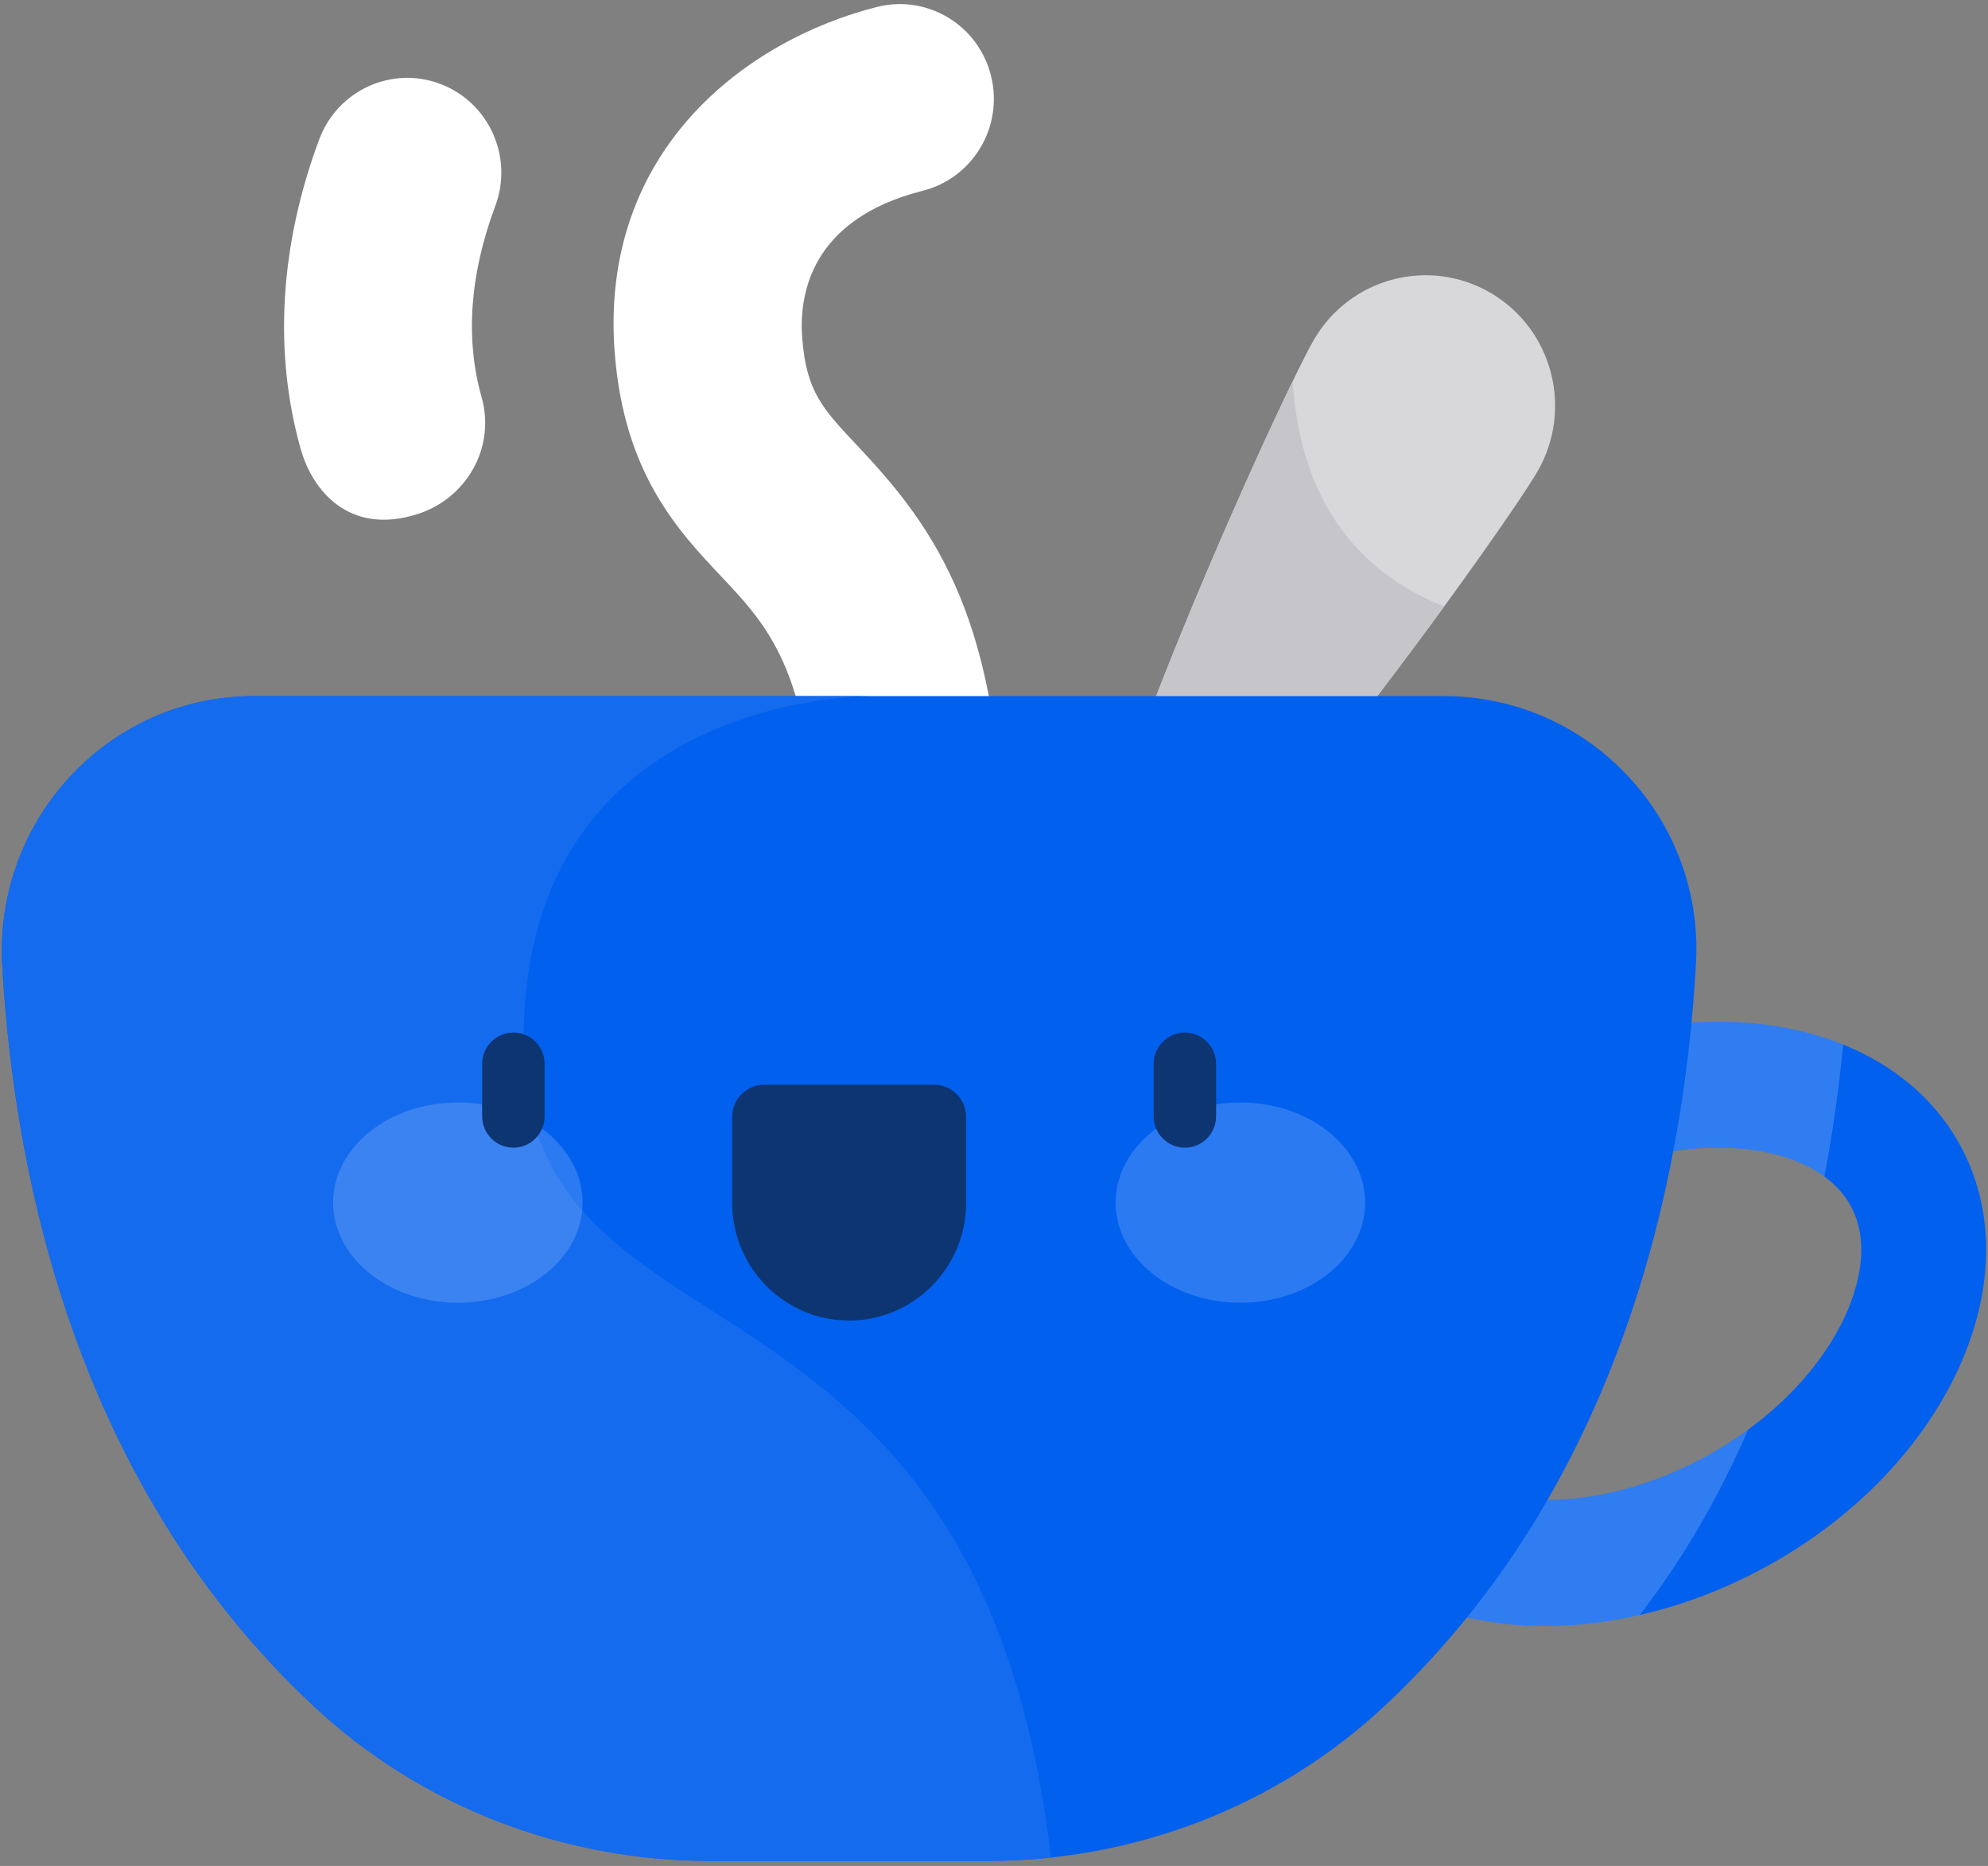
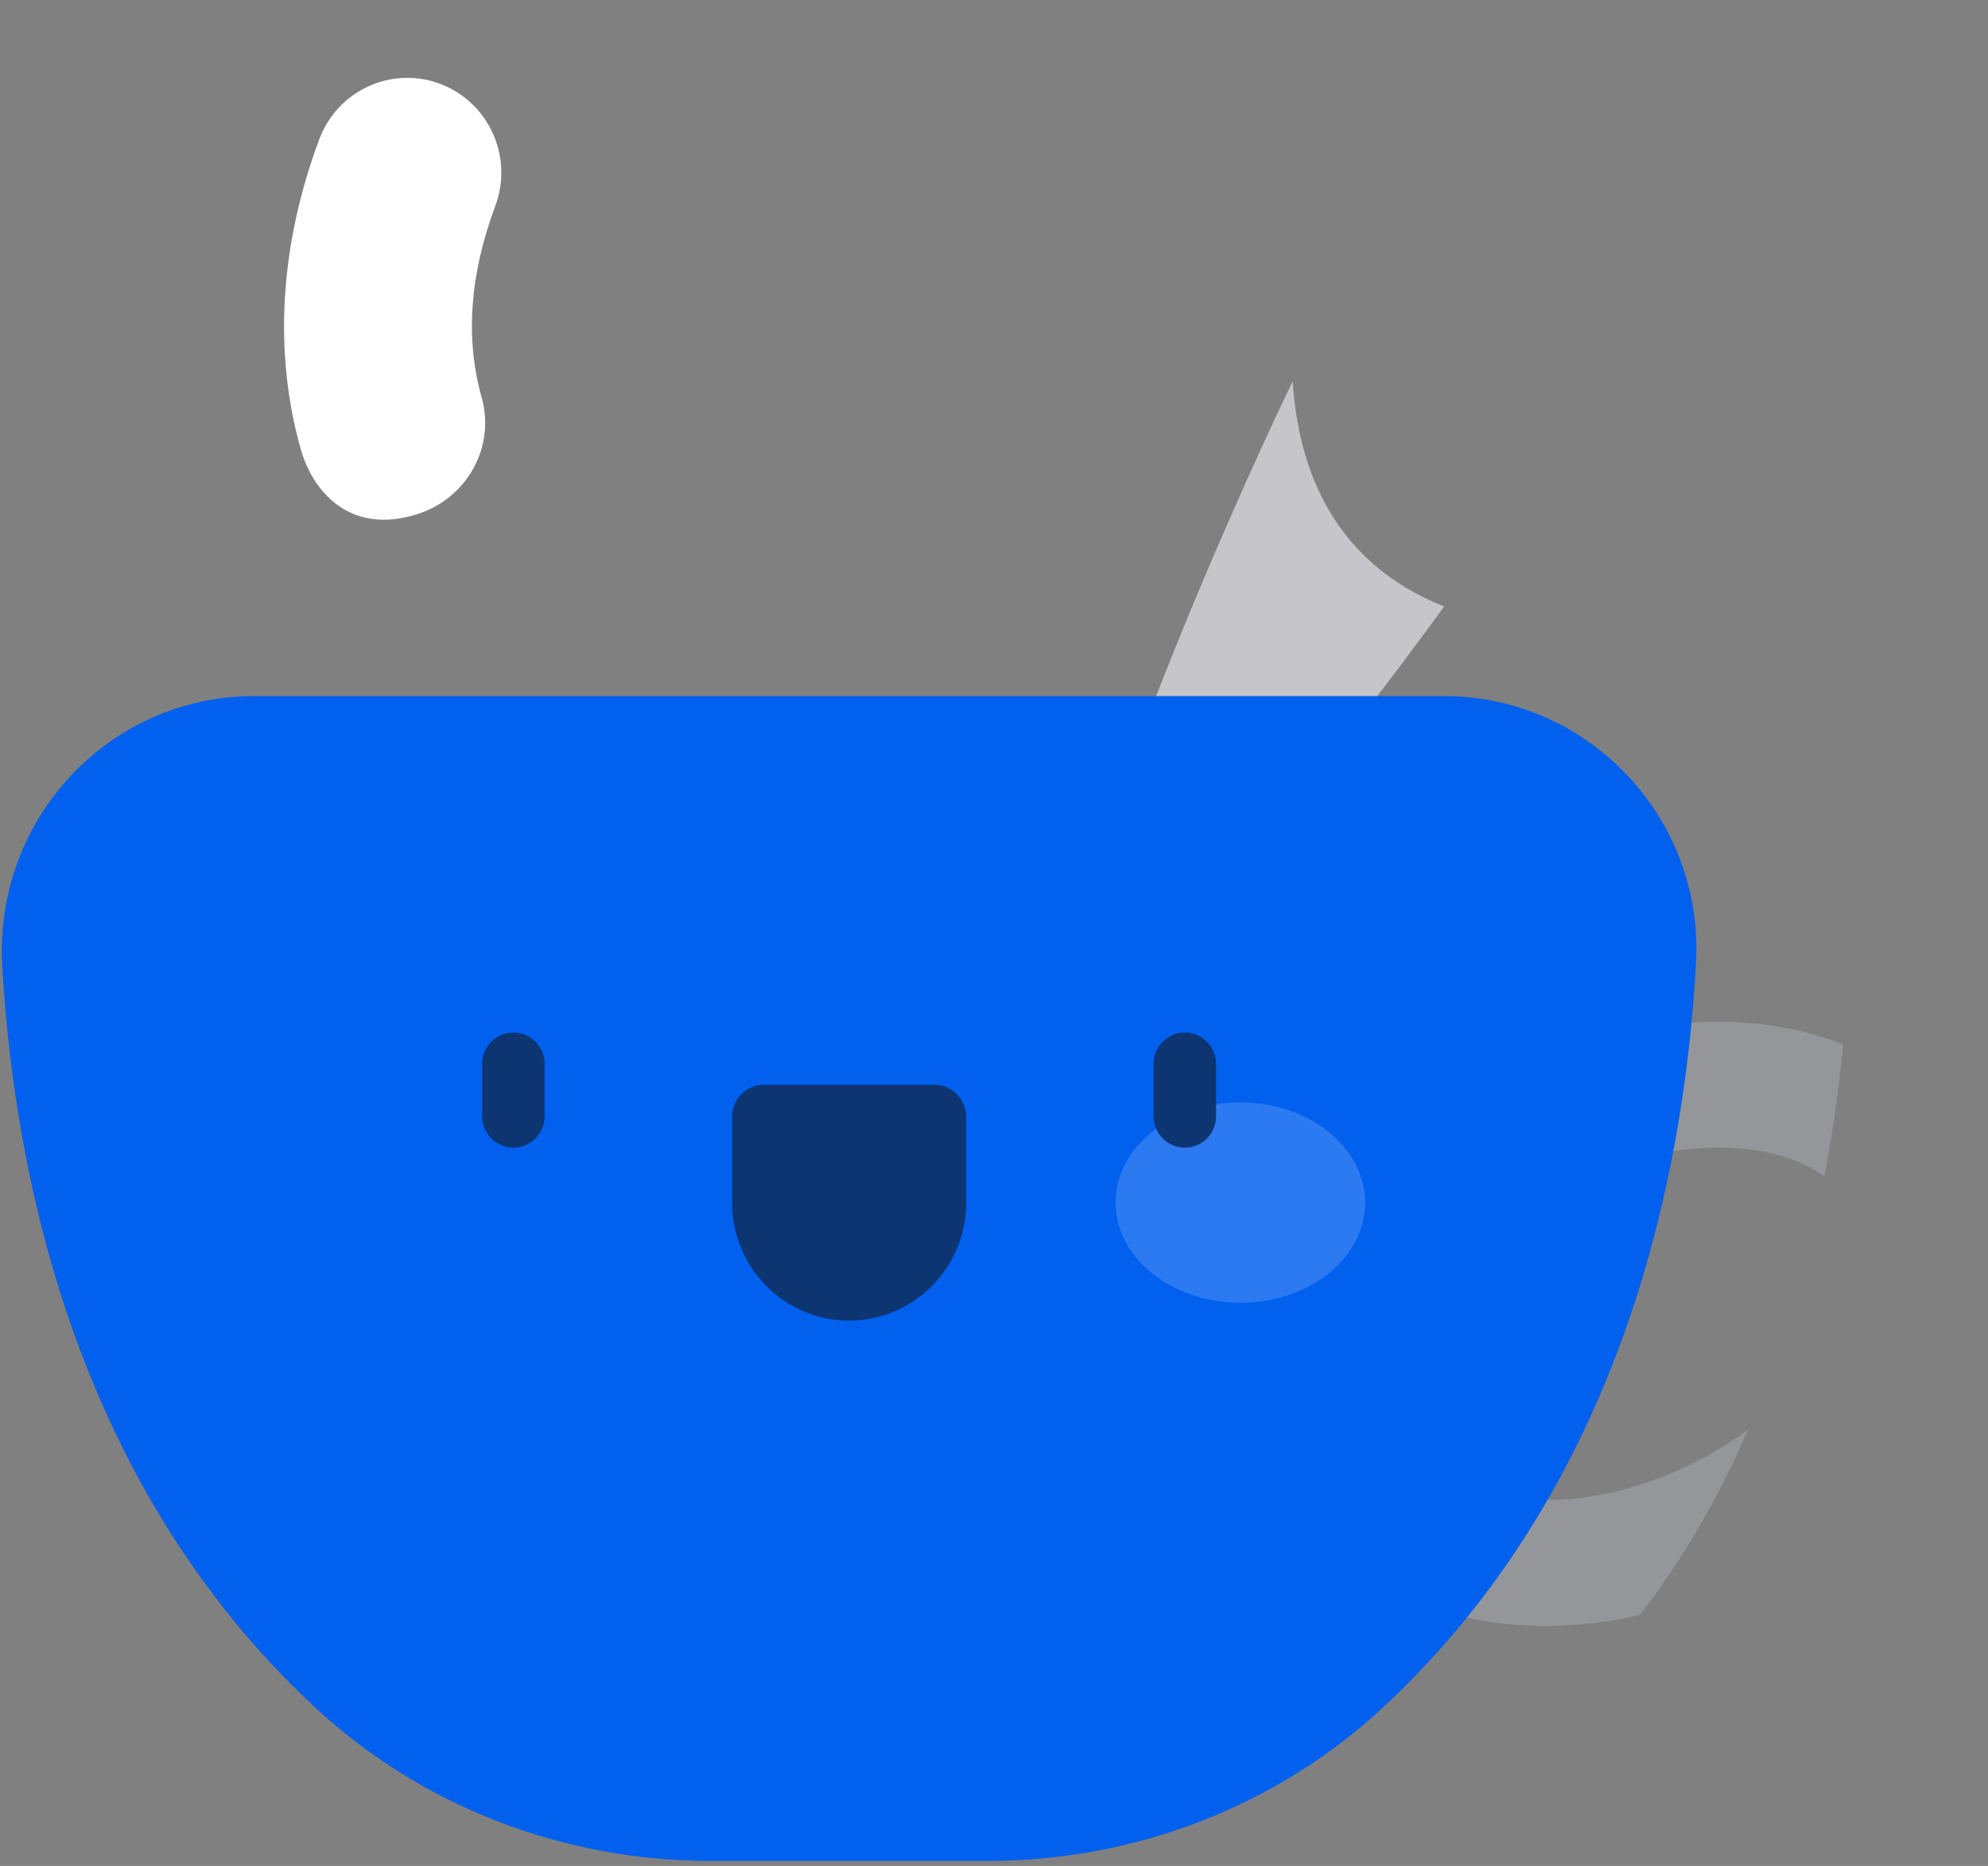
<svg xmlns="http://www.w3.org/2000/svg" width="98" height="92" viewBox="0 0 98 92">
  <rect x="0" y="0" width="98" height="92" fill="#808080" stroke="none" />
  <g fill="none" fill-rule="evenodd">
-     <path fill="#0260EE" fill-rule="nonzero" d="M84.713 56.583c3.142 0 5.592 1.097 6.553 2.934 1.027 1.962.202 4.3-.38 5.52-1.289 2.696-3.83 5.2-6.973 6.87-2.527 1.344-5.204 2.054-7.742 2.054-3.143 0-5.593-1.097-6.555-2.934-1.026-1.962-.202-4.3.381-5.52 1.288-2.696 3.83-5.2 6.973-6.87 2.527-1.344 5.204-2.054 7.743-2.054zm-.001-6.206c-3.402 0-7.096.9-10.614 2.77-8.986 4.777-13.43 14.078-9.927 20.774 2.132 4.074 6.713 6.245 12 6.245 3.401 0 7.095-.9 10.614-2.77 8.986-4.777 13.43-14.077 9.926-20.774-2.131-4.074-6.713-6.245-12-6.245z" />
    <path fill="#E5F0FF" d="M74.098 53.147c-8.986 4.777-13.43 14.078-9.927 20.774 2.132 4.074 6.713 6.245 12 6.245a21.04 21.04 0 0 0 4.659-.538c2.22-2.865 3.97-5.978 5.346-9.142-.709.52-1.467.998-2.263 1.421-2.527 1.344-5.205 2.054-7.743 2.054-3.142 0-5.593-1.097-6.554-2.935-1.026-1.961-.202-4.3.38-5.519 1.289-2.696 3.83-5.2 6.973-6.871 2.527-1.344 5.204-2.054 7.743-2.054h.001c2.15 0 3.975.514 5.222 1.427.442-2.336.734-4.537.924-6.506-1.84-.743-3.931-1.126-6.147-1.126-3.402 0-7.096.9-10.614 2.77z" opacity=".203" />
-     <path fill="#D8D7DA" d="M75.79 23.248C74.014 26.318 56.824 50.31 53.78 48.52c-3.045-1.79 9.208-28.686 10.983-31.756 1.776-3.07 5.685-4.107 8.73-2.316 3.045 1.79 4.074 5.73 2.298 8.799z" />
    <path fill="#C6C5CA" d="M71.191 29.902c-5.48-2.179-7.196-6.8-7.466-11.106-3.441 7.093-12.628 28.148-9.946 29.725 2.176 1.28 11.576-10.609 17.412-18.619z" />
-     <path fill="#FFF" d="M44.817 47.486c-2.56 0-4.635-2.092-4.635-4.672 0-9.485-2.237-11.857-4.606-14.369-2.136-2.264-4.793-5.08-5.268-10.99C29.502 7.442 36.765 1.979 43.23.343c2.484-.628 5 .892 5.623 3.395.624 2.502-.884 5.04-3.367 5.668-5.565 1.408-6.11 5.175-5.938 7.295.21 2.618 1.005 3.46 2.746 5.306 3.772 4 7.158 8.6 7.158 20.808 0 2.58-2.075 4.672-4.635 4.672z" />
    <path fill="#0260EE" d="M71.186 34.32h-58.66C5.356 34.32-.302 40.41.111 47.625.726 58.33 3.894 73.32 15.478 84.133c5.3 4.948 12.308 7.618 19.532 7.618H48.7c7.225 0 14.232-2.67 19.532-7.618 11.633-10.86 14.779-25.929 15.374-36.643.397-7.16-5.305-13.17-12.42-13.17z" />
-     <path fill="#146BEE" d="M25.812 51.6c-.195-16.726 15.581-17.266 17.116-17.28H12.525C5.357 34.32-.3 40.41.112 47.625.726 58.33 3.894 73.32 15.478 84.133c5.3 4.948 12.308 7.618 19.532 7.618H48.7c1.044 0 2.082-.058 3.112-.168-3.64-30.823-25.807-23.51-26-39.983z" />
    <path fill="#FFF" d="M14.824 22.141c-1.348-4.778-1.031-10.06.915-15.275.902-2.415 3.575-3.636 5.97-2.727 2.396.909 3.608 3.603 2.706 6.018-1.26 3.376-1.487 6.548-.674 9.428.7 2.482-.746 5.008-3.19 5.772-3.34 1.043-5.147-1.161-5.727-3.216z" />
    <path fill="#0D3572" d="M41.858 65.108c-3.185 0-5.766-2.602-5.766-5.812V55.07a1.58 1.58 0 0 1 1.574-1.587h8.384c.87 0 1.574.71 1.574 1.587v4.226c0 3.21-2.581 5.812-5.766 5.812z" />
    <g fill="#FFF" fill-opacity=".162" transform="translate(16.333 54.21)">
-       <ellipse cx="6.237" cy="5.084" rx="6.15" ry="4.937" />
      <ellipse cx="44.812" cy="5.084" rx="6.15" ry="4.937" />
    </g>
    <g fill="#0D3572">
      <path d="M58.409 56.586c-.85 0-1.54-.695-1.54-1.552V52.46c0-.857.69-1.551 1.54-1.551.85 0 1.539.694 1.539 1.55v2.576c0 .857-.69 1.552-1.54 1.552zM25.308 56.586c-.85 0-1.54-.695-1.54-1.552V52.46c0-.857.69-1.551 1.54-1.551.85 0 1.538.694 1.538 1.55v2.576c0 .857-.689 1.552-1.538 1.552z" />
    </g>
  </g>
</svg>